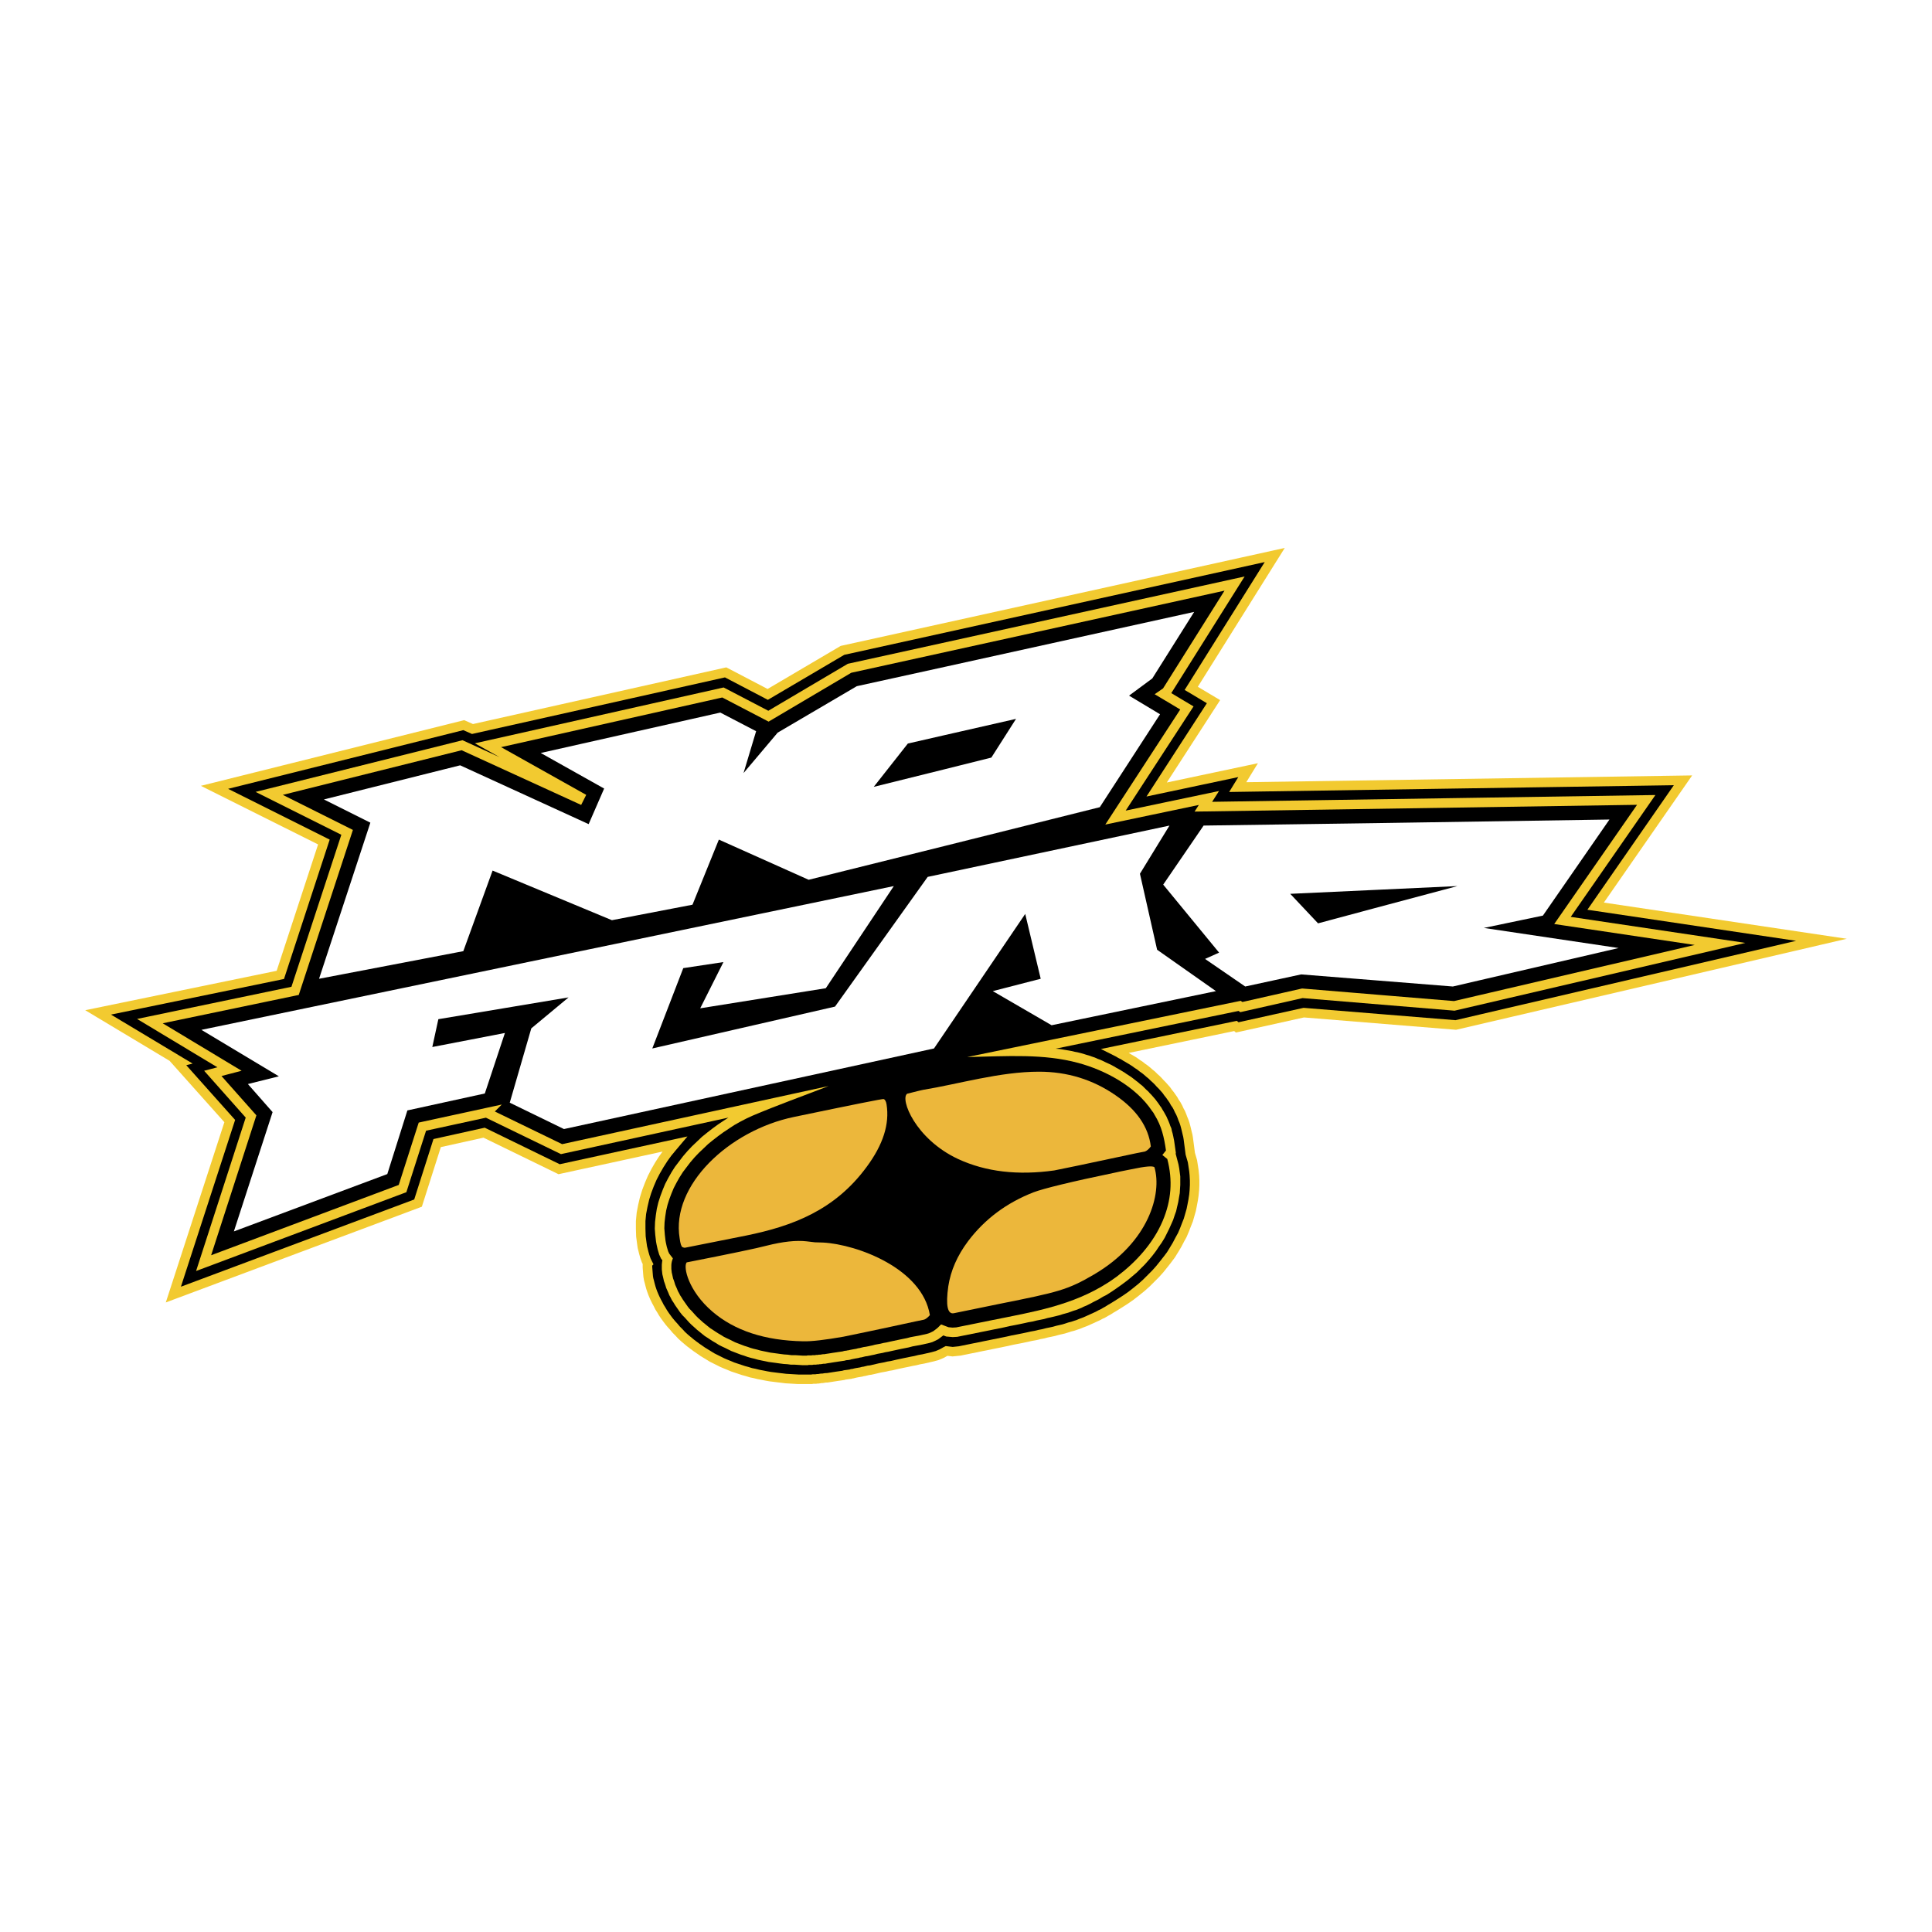
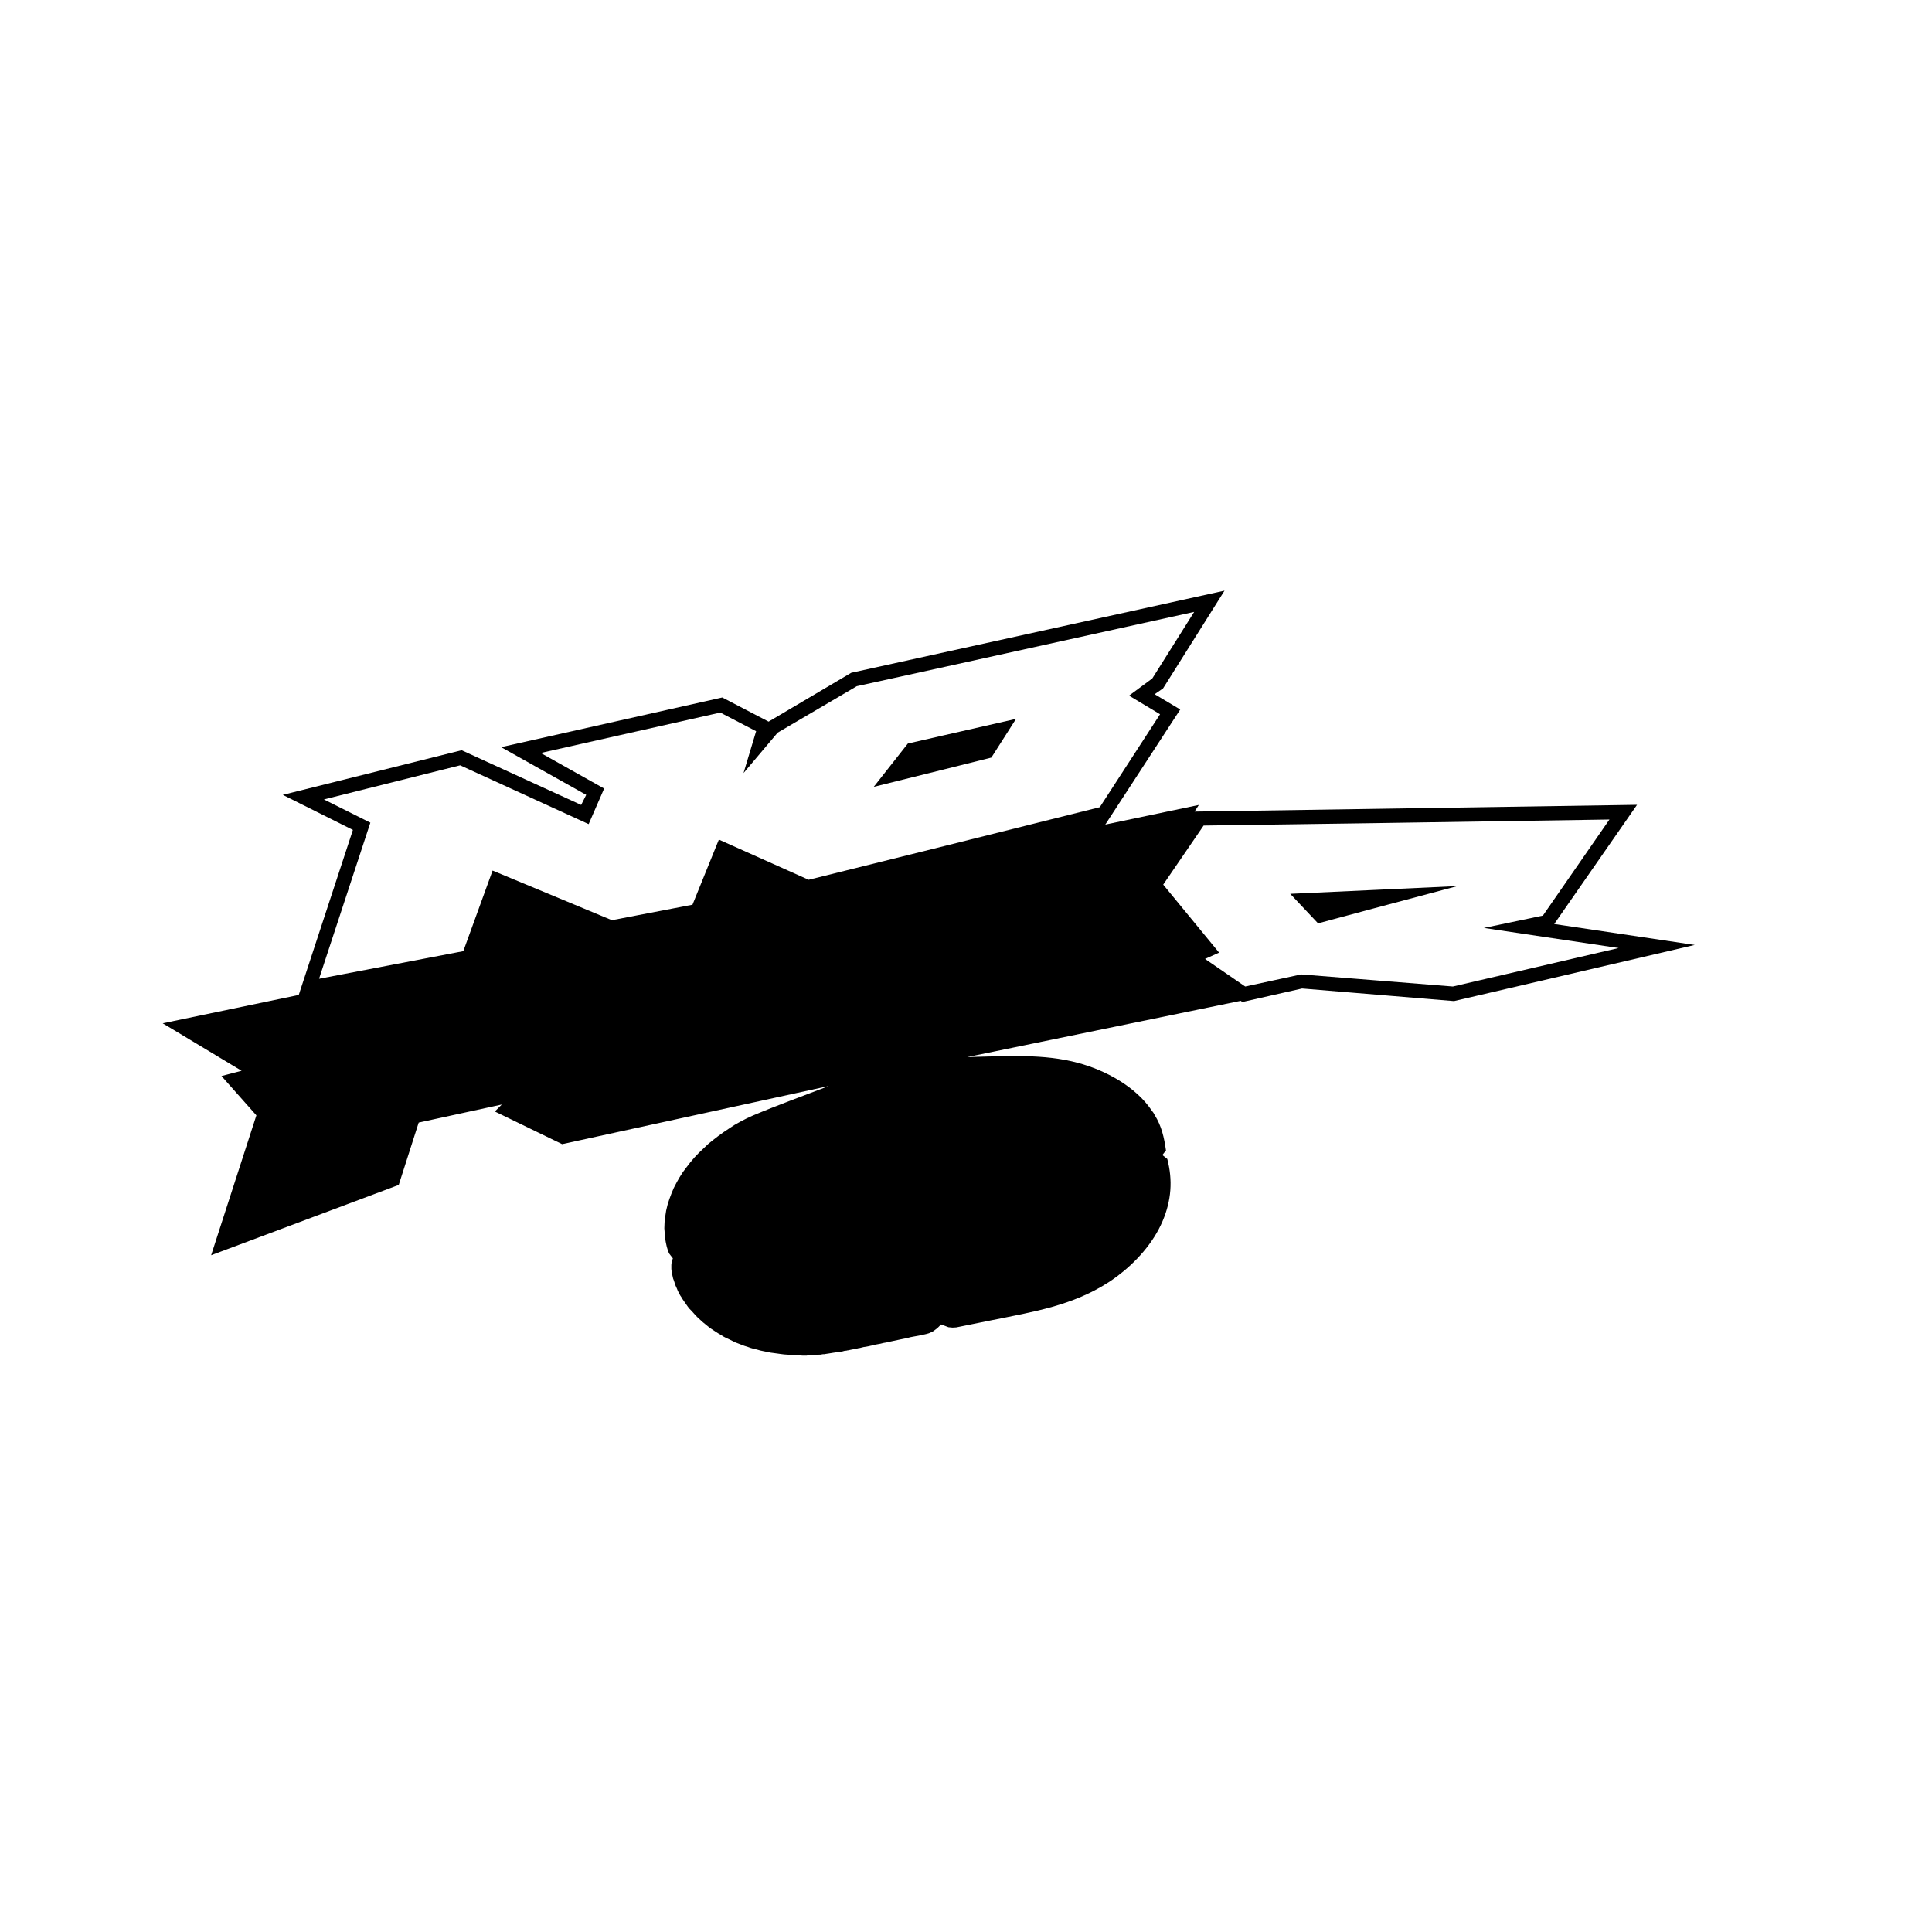
<svg xmlns="http://www.w3.org/2000/svg" width="2500" height="2500" viewBox="0 0 192.756 192.756">
  <path fill-rule="evenodd" clip-rule="evenodd" fill="#fff" d="M0 0h192.756v192.756H0V0z" />
-   <path fill="#f2ca30" d="M70.167 135.457l-.314-.193-.02-.015-.314-.218-.314-.217-.015-.01-.289-.218-.29-.218-.021-.013-.289-.241-.002-.004-.314-.265-.015-.012-.289-.265-.03-.03-.266-.289-.25-.251-.021-.02-.009-.012-.242-.289.001-.001-.227-.25-.015-.015-.242-.29-.012-.02-.218-.289-.005-.006-.193-.266-.012-.015-.193-.29-.015-.025-.158-.272h-.001l-.169-.265-.009-.015-.016-.03-.145-.289.002-.001-.137-.25-.009-.015-.145-.29-.007-.016-.121-.266-.006-.013-.121-.29-.007-.02-.097-.266-.005-.013-.097-.29-.007-.024-.072-.266-.002-.008-.07-.281h-.001l-.072-.265-.004-.015-.006-.032-.048-.289-.007-.039-.025-.29v-.004l-.024-.314-.024-.314v-.359l-.07-.141-.011-.022-.012-.031-.145-.411-.009-.027-.096-.339-.004-.015-.072-.289-.073-.29-.006-.023-.003-.025-.049-.339v-.005l-.096-.724-.005-.039-.001-.009-.024-.774v-.788l.004-.04.072-.772.003-.034.003-.012.144-.749.004-.019.169-.723.009-.032.218-.701.009-.027.266-.7.007-.019.29-.677.015-.031.338-.651.009-.021.362-.628.011-.018.387-.604.017-.02.321-.446-10.221 2.223-.159.035-.148-.072-7.339-3.574-4.253.942-1.825 5.729-.07.219-.217.082-24.411 9.126-.918.343.303-.932 5.541-17.052-5.034-5.64-.431-.482-7.378-4.427-1.04-.624 1.188-.245 17.912-3.687 4.133-12.607-10.548-5.273-1.146-.574 1.245-.31 24.869-6.205.157-.039.147.065.73.324 25.102-5.616.17-.038.151.079 3.97 2.076 7.234-4.261.064-.037.074-.016 43.122-9.513 1.104-.244-.6.957-8.074 12.895 1.806 1.08.42.251-.265.412-5.055 7.808 8.012-1.696 1.078-.228-.576.937-.586.957 43.566-.663.92-.014-.525.757-8.283 11.93 21.773 3.244 2.459.367-2.42.563-36.482 8.5-.08.017-.065-.005-15.105-1.226-6.559 1.455-.232.051-.172-.148-10.526 2.182.272.159.289.169.019.009.266.169.022.016.244.177.265.169.018.012.021.017.225.181.234.163.026.019.24.193.019.016.2.177.24.194.019.013.02.022.213.213.201.178.022.019.216.218.018.02.18.2.212.214.02.02.191.218.194.217.027.029.008.013.164.235.18.224.019.025.168.241.17.241.002.004.024.043.123.223.166.238.002.004.023.042.145.265.017.032.117.26.131.24.016.028.006.016.121.29.008.02.089.245.119.29.014.034.098.289.006.024.074.266v.008l.074.291v.009l.072.305.073.289.006.037.048.29.002.019.19 1.459.207.714.008.027.004.032.072.459.002.004.072.482.002.023.049.482.004.025.023.483v.528l-.023.482-.004.022-.049.507-.002.025-.072.482-.004.019-.096.506v.006l-.096.483-.009.038-.145.507-.144.506-.006.017-.012.029-.189.476-.194.507-.008.016-.216.508-.01.025-.01.017-.262.474h.002l-.265.508-.016.023-.289.484-.004.004-.314.508-.012.018-.012.017-.363.483-.006.011-.361.459-.002.001-.387.484-.016.02-.412.458-.017.02-.459.458-.459.459-.018.016-.484.435-.018.015-.508.41-.005.006-.557.434-.02.017-.556.387-.014.01-.603.387-.006.002-.58.362-.012.007-.274.159.002.001-.265.169-.03.015-.251.138-.241.142-.027.018-.02.009-.259.118-.241.131-.031.016-.265.12-.266.121-.266.121-.265.122-.014.004-.289.122-.02.006-.246.09-.289.12-.033.014-.291.096-.289.096-.033.01-.268.067-.279.092-.01.002-.312.097-.034.01-.314.072-.291.067-.336.096-.033.008-.338.072-.006.002-.361.072-.334.089-.033.008-.366.068-.381.095-.033.008-.41.072v-.001l-.414.092-.006.002-.459.097-.004.002-.482.096h-.006l-.504.096-.517.117-.01.004-4.758.967-.009.001-.035.004-.701.072-.055.006-.048-.006-.46-.055-.34.191-.014.008-.034.014-.458.194-.031.012-.027.008-.435.12-.02.006-.941.217-.024.006-.398.07-.366.092-.028.005-.375.07v.001l-.338.072-.006.002-.361.073-.001-.001-.332.071-.338.072-.307.071-.313.073-.036.007-.295.045-.264.067-.031.005-.266.049-.242.043h.001l-.725.169h-.006l-.217.049-.033.007-.017.002-.184.021-.163.041-.193.048-.023.005-.025.004-.135.02-.141.04-.021.006-.03.004-.145.025-.145.024-.13.022v.001l-.121.023-.075.019-.096.024-.096.025-.06.014h-.052l-.073.025-.043.013-.047.006-.194.025-.159.022-.01.002-.156.02-.134.038-.028.007-.034.005-.169.025-.169.024-.17.024-.168.024-.134.022-.012.002-.168.025-.134.022-.011.002-.169.024-.134.022-.011.002-.169.025-.038.004h-.14l-.101.017-.145.024-.044.008H81.966l-.1.017-.145.023-.045.008h-.12l-.101.017-.044.007h-.266l-.1.017-.045.008h-1.389l-.41-.025-.411-.024-.411-.024-.029-.003-.386-.049-.407-.048h-.004l-.386-.049-.386-.048-.025-.004-.41-.072-.011-.002-.362-.072v-.001l-.381-.071-.028-.006-.364-.091-.362-.072-.018-.004-.03-.01-.382-.119-.346-.093-.028-.007-.362-.121-.362-.12-.363-.121-.037-.015-.338-.144-.353-.142-.009-.004-.338-.144-.026-.012-.338-.169-.338-.169-.338-.169-.02-.009-.017-.011-.314-.194-.314-.192z" />
-   <path d="M70.35 134.456l.314.193.314.194.297.182.317.159.339.17.338.168.312.133.353.142.009.004.312.134.351.117.362.12.362.121.335.089.02.006.357.111.343.068.023.006.38.095.364.068h.006l.362.074.386.068.376.047.386.048v.001l.407.047h.004l.356.044.411.025.41.024.411.024H80.934l.1-.017.045-.007h.265l.1-.016.045-.008h.121l.1-.017.145-.024.044-.008H82.044l.101-.017.145-.023.044-.008H82.484l.131-.018.133-.023.011-.002.169-.023.134-.023.011-.002.169-.024.134-.023.011-.001.169-.024.169-.024.169-.025.135-.018.14-.041.037-.01.036-.005.193-.024v.001l.159-.023.01-.002.146-.018.029-.01.072-.025.072-.023h.093l.037-.01.097-.023.097-.025.022-.005.12-.025.015-.002.145-.023.145-.025.114-.018.148-.043.028-.008.035-.005.144-.02.17-.043.193-.048.03-.008.033-.004.201-.021.179-.04-.001-.002.725-.168.024-.004.265-.049.234-.043.29-.072.026-.006.018-.003.305-.047.288-.066.314-.074.007-.001.338-.072.339-.073.005-.002.362-.072v.001l.332-.072.012-.002.364-.068.38-.095.034-.008.409-.072.918-.212.388-.107.394-.166.373-.209.02-.012.097-.048.126-.063.141.016.555.068.609-.064 4.748-.964v.001l.52-.118.017-.004.5-.095.485-.097v.001l.455-.096.427-.094.022-.006.396-.071.368-.09.027-.006.367-.07.348-.092.027-.007.363-.073.311-.066.328-.094.024-.006.314-.072.301-.069.285-.088h-.002l.291-.098.033-.008.266-.067.279-.094.279-.092.268-.112.022-.007.244-.089.279-.117.264-.119.265-.121.266-.121.26-.118.24-.13.031-.018.244-.111.215-.128.016-.009.236-.129v-.002l.266-.168.017-.009.278-.162.574-.359v-.001l.603-.386.541-.375.528-.413v-.001l.488-.395.465-.418.459-.458.439-.44.407-.455.373-.465.361-.459.002.002.342-.456.298-.484.276-.459.265-.507.006-.009.256-.465.199-.466.194-.507.002-.007.181-.453.141-.491.139-.484.093-.468.094-.484h-.002l.074-.483.043-.46h-.002l.026-.483v-.439l-.026-.482h.002l-.043-.438v.001l-.074-.483h.002l-.066-.423-.209-.721-.01-.035-.006-.037-.191-1.479-.045-.268-.069-.275-.001-.009-.071-.305-.07-.28v.001l-.07-.257-.088-.265-.112-.266-.007-.021-.088-.245-.116-.274-.128-.237-.018-.032-.117-.26-.108-.197-.166-.237-.004-.004-.021-.043-.123-.223-.166-.237-.164-.235-.18-.224-.017-.025-.161-.227-.168-.189-.177-.201-.213-.213-.02-.02-.177-.201-.211-.209-.2-.179-.021-.019-.197-.196-.223-.179-.018-.016-.199-.177-.224-.18-.235-.164-.023-.018-.221-.176-.246-.156-.023-.018-.243-.177v.001l-.265-.169v-.001l-.272-.159-.289-.169-.019-.009-.25-.16-.26-.129-.028-.015-.267-.156-.236-.12-1.221-.61 1.336-.277 12-2.487.226-.046.166.142 6.411-1.422.08-.017.058.004 15.098 1.226 33.984-7.917-20.068-2.99-.754-.112.434-.625 8.189-11.799-43.506.662-.859.014.449-.734.463-.753-8.049 1.704-1.113.236.619-.957 5.406-8.352-1.801-1.078-.416-.248.258-.409 7.731-12.347-41.947 9.253-7.398 4.357-.226.134-.231-.121-4.05-2.118-25.087 5.612-.153.034-.139-.062-.723-.321-23.468 5.855 9.767 4.884.367.183-.127.387-4.347 13.256-.085.262-.27.055-16.993 3.498 7.169 4.301.98.588-.636.159 4.693 5.257.181.203-.085.261-5.323 16.379 23.276-8.702 1.838-5.769.082-.259.267-.06 4.685-1.038.163-.036.146.071 7.337 3.574 11.382-2.476 1.362-.296-.901 1.065-.262.31-.459.555-.401.557.002.001-.381.596-.356.617-.001-.001-.32.617-.28.652-.258.68-.203.656-.167.715-.14.722-.065.698v.757l.023.764.091.679h.001l.044.313.068.267.068.275.094.329.127.36.134.267.152.306-.126.127v.129l.024.315.024.31.024.29h-.001l.037.218.069.252.001.009.07.28h.001l.069.256.092.276-.001.001.085.231.117.28.111.246v-.001l.145.29-.001.001.137.25.009.015.13.26.16.251.009.018.154.264h.001l.192.29.183.251-.001.001.198.264.001-.001.242.29h-.001l.228.25.014.015.233.279.245.245.014.014.252.275.274.252.296.252.002-.002.289.242-.001.001.27.203.276.206.313.217.293.203h.001z" />
-   <path fill="#f2ca30" d="M123.572 100.861l-18.25 3.766.143.012.289.024.039.008.291.048.289.048.289.048.006.002.266.048.031.006.291.072.232.042.033.006.29.073.009.001.266.074.023.007.276.091.256.071.037.012.252.092v-.001l.291.097.019.007.026.011.257.118.241.086.033.013.265.121.018.008.242.12v.001l.248.112.266.122.031.016.266.145.017.009.239.144.252.137.015.01.242.144.241.145.031.016.234.165.256.162.008.006.217.145.027.02.217.169.219.169-.002.001.187.141.028.021.171.152.219.168.024.019.019.02.194.193.169.17.168.148.024.021.021.023.149.169.17.17.019.024.17.193.168.193.024.028.144.193.145.193.015.02.147.218-.002.001.129.171.021.028.014.026.109.197h.002l.119.193.012.02.121.218.121.217.014.027.006.012.095.218.098.217.006.014.096.242.011.028.067.197.086.195.021.049.01.049.045.225.064.215.008.034.049.217.004.009.047.241.049.243.003.025.145 1.015.029.203-.029.036.037.14.242.918.008.034.072.386.004.026.047.362.002.004.049.387.004.029V118.228l-.026.385-.023.411v.018l-.008.036-.072.41-.072.431-.006.029-.096.411h-.002l-.096.429-.007.037-.006.019-.143.401-.144.435-.006.019-.01.024-.193.434-.194.435-.009.02-.217.435-.217.434-.021.036-.266.434-.016.027-.283.4-.289.434-.02.025-.312.41-.012.017-.361.434-.012.01-.363.41-.018.023-.386.385-.411.412-.029.027-.459.387-.459.385-.021.016-.485.361-.007.008-.508.362-.008.006-.531.363-.01.008-.531.338-.016.009-.029.016-.287.142-.213.129-.242.145-.032.018-.24.12-.242.121-.199.11-.018.012-.242.121-.24.12-.037.014-.213.086-.235.117-.035.015-.24.097-.242.096-.028.011-.013.004-.241.072-.24.087-.265.097-.038.014-.265.072-.256.069-.275.092-.034.01-.291.072-.289.072-.009.002-.313.073-.008.002-.316.067-.328.094-.037.009-.364.073-.361.072-.363.092-.035.007-.411.072v-.001l-.414.093-.006.001-.457.096-.003.002-.485.097h-.004l-.506.096-.515.118-.012.004-4.661.941-.037.008-.027.001-.411.024-.018.001-.052-.005-.531-.047-.07-.006-.056-.023-.231-.088-.07.059-.02.013-.193.145-.193.145-.041.03-.032.016-.241.121-.017.008-.265.12-.029.013-.031.009-.241.072-.033.008-.87.194-.02.004-.41.074v-.001l-.363.067-.347.093-.028.008-.362.072-.362.072v-.001l-.332.071-.338.074-.338.072-.307.07-.028.006-.268.044-.274.069-.032.006-.265.048-.225.041-.266.072-.031.007-.241.049-.001-.002-.208.047-.009.004-.241.048-.036.005-.167.021-.162.04-.193.049-.023.005-.025.004-.134.019-.141.04-.021.006-.031.005-.145.025-.13.021v.001l-.121.024-.12.025-.121.023-.052.014-.061.019-.072.025h-.073l-.072.024h-.097l-.127.016-.133.038-.029.008-.034.005-.169.024-.169.025-.169.024-.134.021-.011.002-.169.025-.169.024-.134.023-.145.023-.145.025-.011.001-.169.025-.119.019-.12.025-.047.01h-.157l-.101.016-.145.024-.044.007h-.108l-.075.016-.045.009H81.521l-.075.015-.046.009h-.242l-.075.015-.045.009h-.353l-.038.009-.059.015h-.546l-.362-.024-.383-.024h-.378l-.042-.006-.332-.044v.001l-.362-.023-.026-.004-.386-.049-.01-.002-.338-.048v-.001l-.356-.046-.362-.049-.038-.006-.332-.071v.001l-.362-.073-.006-.002-.338-.072-.031-.008-.337-.095-.291-.068-.024-.006-.338-.096-.03-.009-.338-.121.001-.001-.294-.09-.03-.01-.314-.12-.314-.121-.314-.12-.024-.01-.018-.01-.29-.144-.29-.145h.001l-.302-.139-.012-.005-.29-.146-.031-.014-.014-.01-.266-.168.001-.002-.272-.158-.018-.01-.266-.169-.007-.005-.282-.188v.001l-.266-.17-.019-.012-.022-.018-.242-.193-.003-.003-.262-.214-.241-.193-.022-.021-.264-.239-.242-.218-.018-.016-.242-.241-.016-.019-.218-.241-.201-.224-.217-.217-.02-.02-.015-.019-.193-.241-.019-.024-.169-.242-.169-.241-.169-.242-.016-.029-.133-.222-.001.001-.145-.218-.015-.022-.015-.029-.12-.242v-.001l-.11-.198-.016-.028-.01-.026-.091-.226-.096-.217-.097-.218-.012-.026-.009-.029-.068-.229-.073-.217.002-.001-.067-.175-.011-.031-.007-.033-.048-.217-.046-.204h-.001l-.048-.193-.008-.03-.003-.034-.025-.216-.024-.217-.003-.034V126.183l.003-.037.024-.243.005-.037.001-.009.023-.114-.101-.132-.034-.044-.022-.046-.144-.314-.015-.033-.01-.03-.072-.242-.072-.241-.008-.033-.048-.218-.049-.218-.003-.017-.049-.266-.005-.03-.073-.628-.004-.019-.047-.627-.001-.017.001-.034.024-.628.003-.038.073-.627.002-.017.096-.628.008-.039.144-.603.011-.036.194-.603.007-.021.218-.579.005-.017.241-.579.017-.037.29-.556.007-.013.314-.555.013-.024.338-.531.024-.031.387-.508.386-.507.016-.021.435-.506.017-.019.435-.459.016-.017.483-.458.483-.459.027-.024.508-.41.009-.008.531-.41.012-.009.531-.387.014-.01.58-.387.005-.002.441-.287-16.55 3.609-.158.034-.148-.071-7.34-3.563-5.971 1.297-1.896 5.92-.07.218-.215.08-19.848 7.438-.916.343.301-.931 4.65-14.376-3.636-4.096-.511-.576.746-.194.578-.152-6.982-4.201-1.034-.622 1.183-.247 14.219-2.962 4.978-15.167-7.409-3.704-1.146-.573 1.243-.31 19.243-4.805.16-.04.152.069 3.548 1.624-1.393-.781-1.077-.604 1.205-.27 23.445-5.264.171-.038.151.079 4.307 2.245 7.862-4.646.067-.04.072-.016 38.414-8.451 1.106-.243-.604.958-6.713 10.678 1.799 1.075.422.252-.268.411-6.501 9.984 8.207-1.723 1.103-.231-.607.951-.08.125 43.304-.663.922-.013-.527.759-7.92 11.397 14.963 2.23 2.457.366-2.418.564-26.512 6.18-.078.019-.066-.005-15.102-1.251-6.004 1.358-.207.047-.172-.123-.002-.001z" />
  <path d="M123.586 99.894l.201-.042.164.117 5.879-1.329.08-.019.062.006 15.096 1.25 24.014-5.599-13.262-1.976-.756-.112.436-.627 7.828-11.266-43.266.663-.879.013.422-.662-8.217 1.724-1.113.234.621-.955 6.855-10.526-1.92-1.149-.631-.376.604-.418.234-.162 6.131-9.753-37.239 8.192-8.021 4.741-.227.134-.232-.122-4.388-2.287-22.069 4.955 8.098 4.539.395.221-.202.403-.097.193-.205.409-.416-.19-11.51-5.267-17.841 4.454 6.628 3.314.366.183-.127.388-5.191 15.815-.085.261-.269.056-13.304 2.772 6.909 4.158.963.579-1.089.284-.919.239 3.303 3.722.179.202-.083.256-4.431 13.701 18.716-7.013 1.91-5.963.084-.259.267-.059 6.447-1.4 1.576-.342-.695.694 6.713 3.259 26.59-5.798c-2.522.979-5.098 1.903-7.593 2.958v.001l-.607.28-.604.313-.589.33-.527.344.001.001-.58.387v-.001l-.516.376v-.001l-.516.399-.485.393-.471.448-.474.45-.418.44-.417.486-.38.498-.362.477-.338.531v-.001l-.293.519-.284.545-.23.553h-.001l-.205.547-.181.566-.141.585-.093.605-.067.581-.022.586.047.61-.001.001.07.608.041.226.046.209.041.185.073.241.063.211.108.234.208.271.155.2-.079.236-.015.045-.041.205-.017.167v.406l.021.185.021.184.041.164.002.013.048.217.041.185.062.163.007.017.073.218.003.013.063.212.085.191.097.217.006.016.086.216.105.188.011.019.106.213.13.194.012.021.127.212.001-.001.169.242.169.241.164.234.165.206.197.197.017.019.217.241.201.224.24.24.224.201.002.002.243.221.241.193.004.004.262.214v-.001l.22.176.247.157.007.006.282.188.266.169v.001l.271.158.019.01.251.16.26.13.301.14.013.005.29.145.271.136.29.111.314.121.312.12.286.088.021.006.327.117.318.091.291.066.024.006.329.094.31.066.362.072.006.002.33.07.333.044.362.049h.005l.329.047.36.045v-.001l.362.024.03.006.321.042h.394l.386.024h.003l.362.024h.372l.038-.01.059-.015h.372l.075-.015.046-.01h.242l.075-.015.046-.009H81.577l.075-.016.046-.009h.134l.101-.017.145-.024.045-.007h.132l.074-.016.015-.002.145-.023.011-.002.169-.024.134-.022.145-.023.145-.024.011-.002.169-.024.169-.024.133-.022.012-.001.169-.024.169-.024.134-.019.141-.041.036-.01.036-.005.193-.024.03-.004.072-.023h.072l.033-.01.097-.023.022-.006.121-.024.121-.024.121-.023.015-.002.145-.024.114-.019.148-.043.028-.008.035-.005.144-.021.17-.043.193-.048.032-.008.026-.003.173-.022.227-.045v.002l.208-.047.009-.003.225-.046.25-.068.041-.007.266-.049.234-.042.29-.072.037-.008.276-.046.3-.069.007-.002.338-.072.338-.072.338-.072.005-.002.362-.073.362-.072.334-.089.034-.007.386-.073.006-.001.41-.073v.001l.815-.181.211-.063.22-.101.209-.104.153-.114.174-.131-.001-.001.134-.112.1-.1.217-.217.287.109.451.171.409.038.365-.021 3.564-.721c4.148-.838 8.035-1.454 11.621-3.772.115-.075.23-.152.346-.23l.5-.356c1.891-1.417 3.619-3.316 4.561-5.533.869-2.043 1.023-4.067.463-6.194l-.121-.096-.369-.297.297-.371.064-.082c-.186-1.299-.432-2.423-1.135-3.548l-.012-.021-.105-.191-.125-.165-.016-.021c-1.625-2.438-4.654-4.059-7.359-4.787-3.465-.934-7.021-.675-11.083-.587l27.091-5.569z" />
-   <path fill-rule="evenodd" clip-rule="evenodd" fill="#fff" d="M23.333 122.859l15.308-5.722 2.004-6.35 7.726-1.69 2.004-6.036-7.244 1.4.604-2.776 12.99-2.174-3.718 3.091-2.149 7.413 5.408 2.631 36.918-8.04 9.103-13.424 1.545 6.47-4.781 1.232 5.867 3.404 16.396-3.404-5.869-4.129-1.713-7.582 2.946-4.805-24.121 5.119-9.248 12.942-18.229 4.177 3.09-8.016 4.008-.604-2.318 4.612 12.532-2.004 6.784-10.19-69.079 14.343 7.727 4.636-3.091.772 2.463 2.801-3.863 11.903z" />
-   <path d="M105.184 116.775c.387-.073 3.115-.628 8.162-1.715l.869-.169c.168-.049.387-.217.604-.507-.242-1.956-1.4-3.646-3.5-5.095-2.295-1.594-4.854-2.366-7.654-2.366-3.912 0-8.017 1.231-11.566 1.811-.024 0-.555.121-1.593.387-.725.507.796 4.515 5.094 6.519 2.775 1.28 5.962 1.642 9.584 1.135zM95.164 131.021l4.588-.941c5.795-1.159 6.76-1.376 9.393-2.922 5.48-3.211 6.809-8.064 6.035-10.696-.145-.169-.916-.097-2.293.193-.99.193-1.545.313-1.643.338-4.441.918-7.146 1.594-8.111 1.956-2.729 1.062-4.902 2.704-6.543 4.877-1.087 1.449-1.739 2.946-1.98 4.516-.267 1.906-.074 2.8.554 2.679zM84.154 133.362c.459-.096 2.85-.579 7.171-1.521l.821-.169c.169-.024.387-.193.628-.459-.749-4.636-7.22-7.051-10.648-7.243l-.821-.024-.821-.097c-1.038-.121-2.39.024-4.008.435-.894.241-3.549.797-7.968 1.666-.362.459.169 2.85 2.559 4.901 2.221 1.907 5.24 2.897 9.054 2.97.87.025 2.222-.144 4.033-.459zM68.387 124.478l6.061-1.207c4.612-.942 8.837-2.512 12.024-6.857 1.642-2.222 2.293-4.274 1.98-6.229-.048-.29-.145-.483-.29-.531-.049-.048-3.043.556-8.958 1.786-6.495 1.353-12.266 6.834-11.396 12.098.072.555.169.845.29.893.096.047.193.07.289.047z" fill-rule="evenodd" clip-rule="evenodd" fill="#ecb73b" />
  <path d="M31.832 97.652l5.119-15.574-4.636-2.318 13.594-3.404 12.821 5.867 1.545-3.549-6.326-3.549 17.916-4.032 3.573 1.859-1.255 4.177 3.404-4.032 7.896-4.636 8.789-1.931 24.87-5.481-4.178 6.64-2.318 1.714 3.092 1.859-6.012 9.271-15.454 3.863-13.593 3.38-8.958-4.008-2.632 6.495-8.04 1.545-11.904-4.95-2.921 8.04-14.392 2.754zm62.439-24.314l-3.694.845-3.404 4.322 7.098-1.762 4.636-1.159 2.463-3.863-7.099 1.617zM120.227 95.672l4.008 2.752 5.578-1.207 7.268.579 7.871.628 16.539-3.839-13.447-2.004 5.891-1.231 6.641-9.586-23.494.362-16.998.241-4.031 5.892 5.576 6.785-1.402.628zm16.853-5.046l-5.578 1.497-2.775-2.946 8.354-.386 8.33-.387-8.331 2.222z" fill-rule="evenodd" clip-rule="evenodd" fill="#fff" />
</svg>